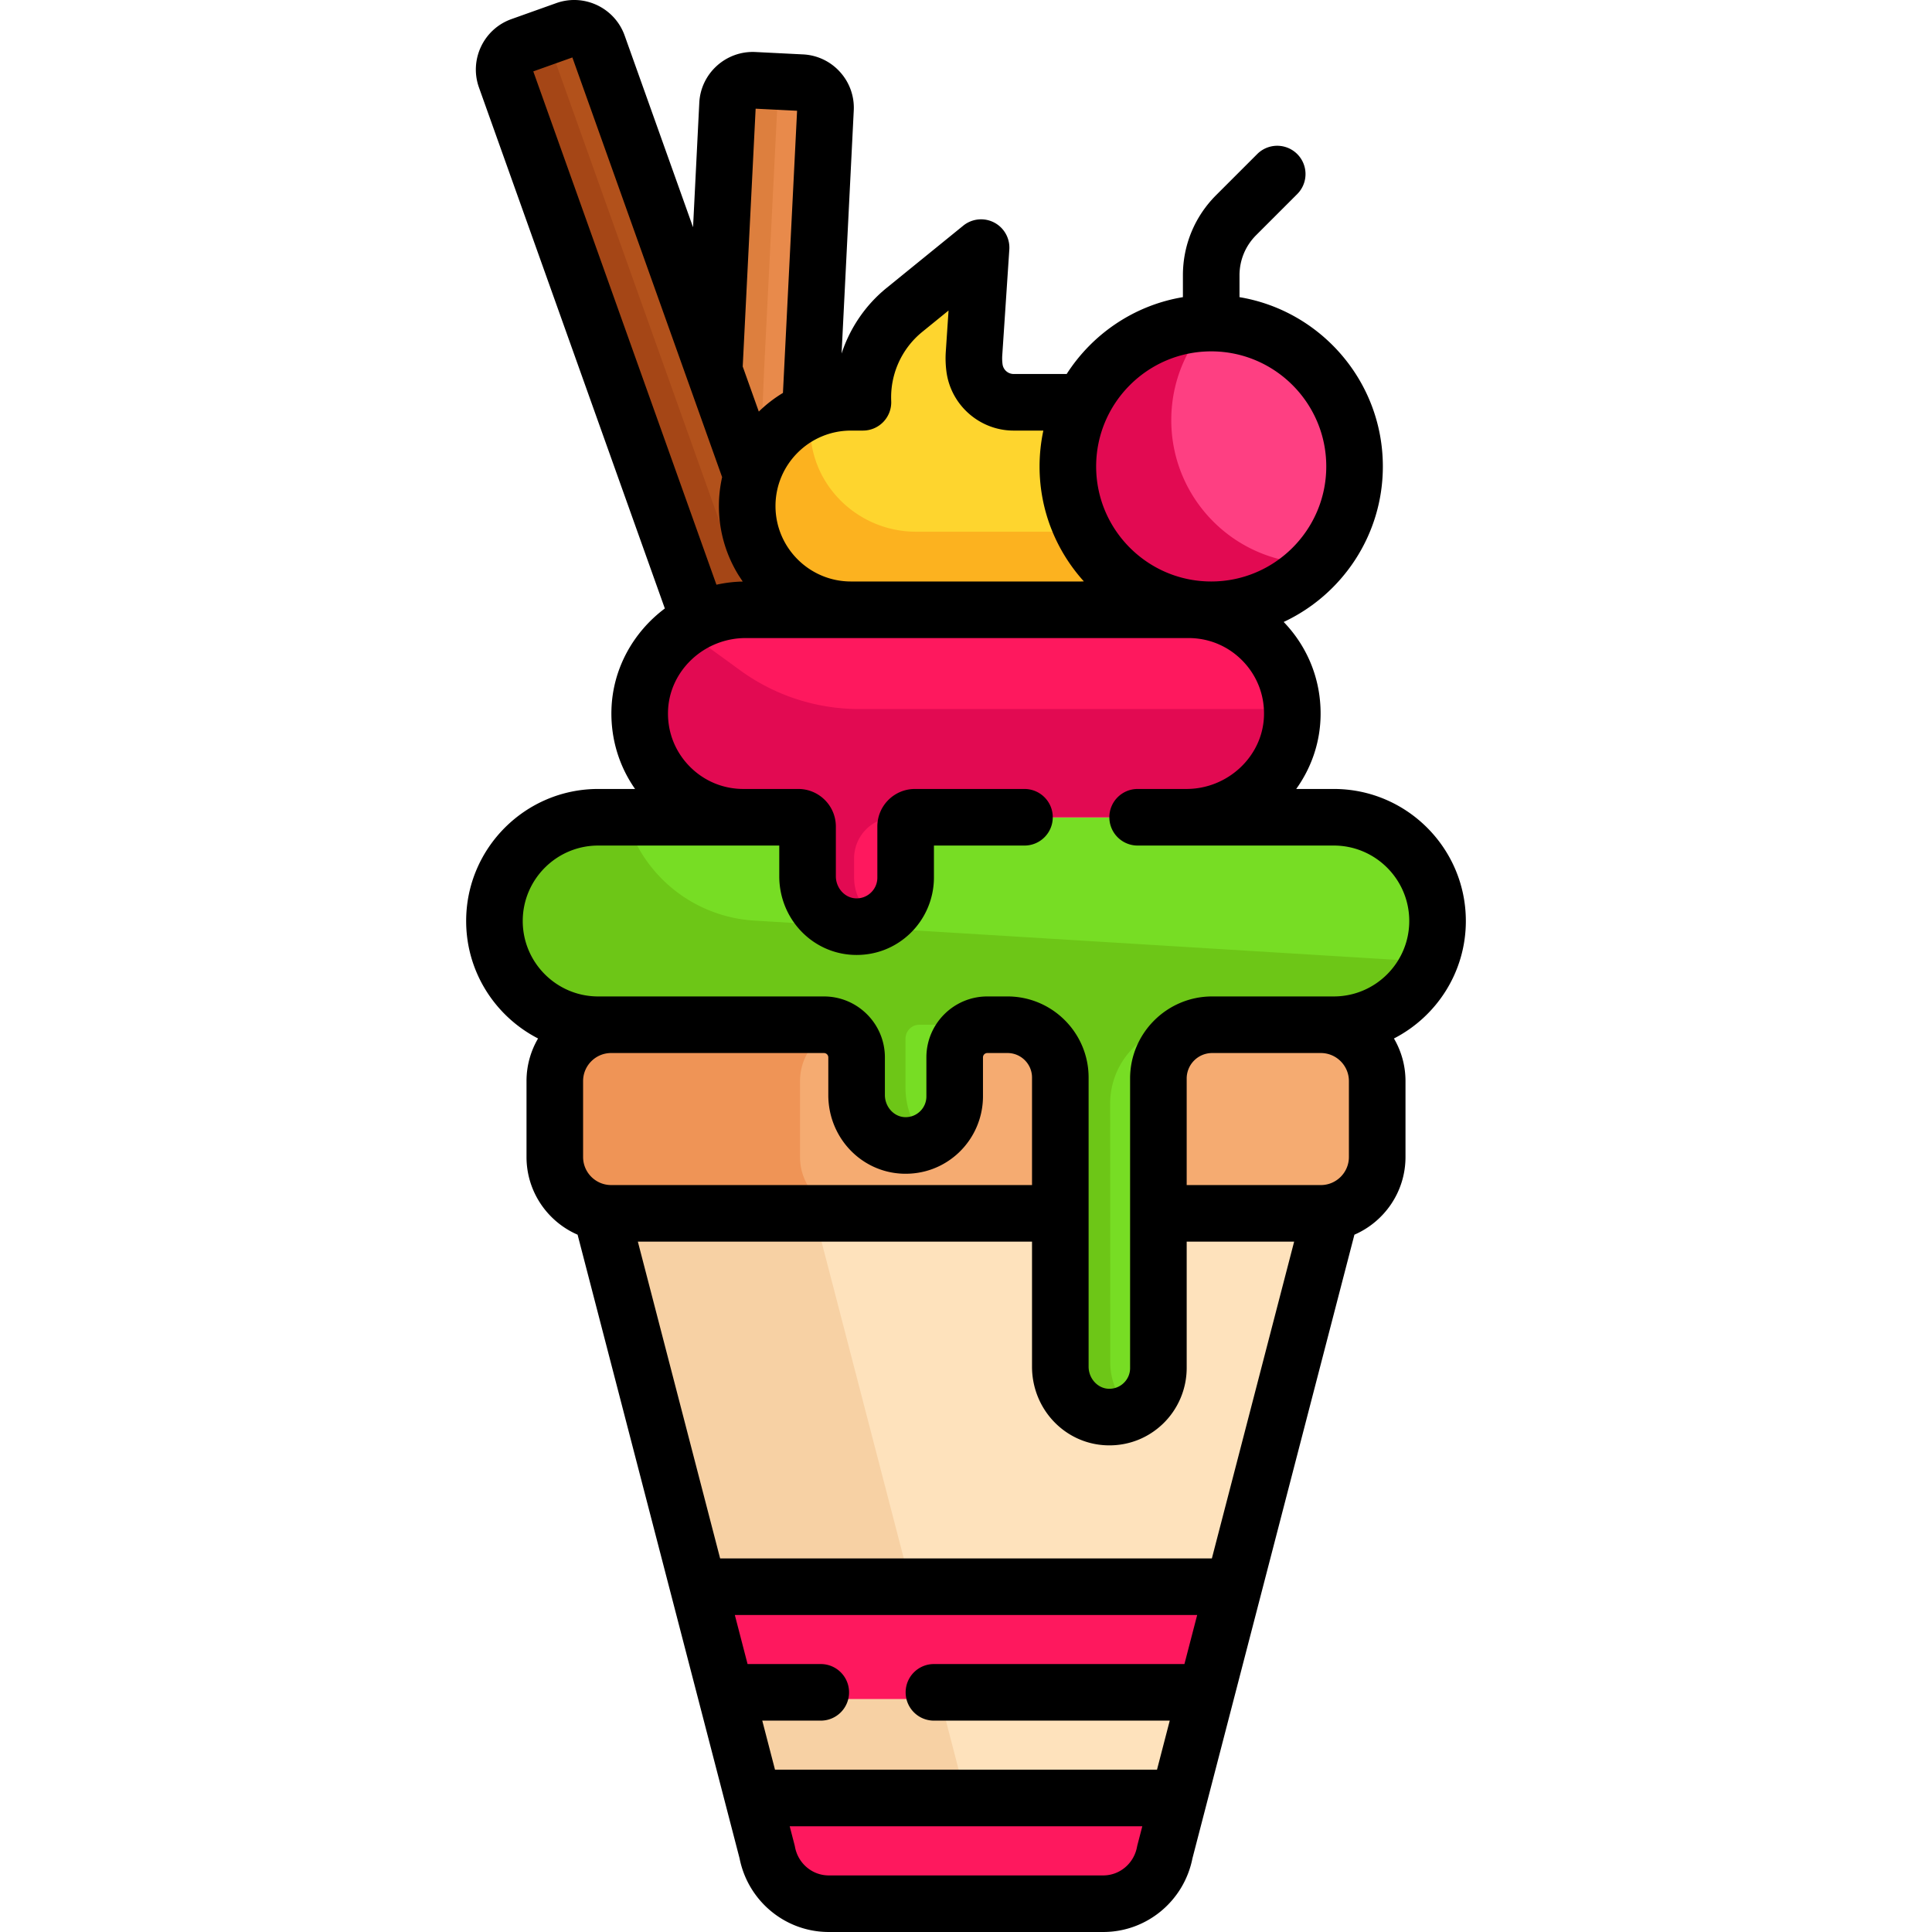
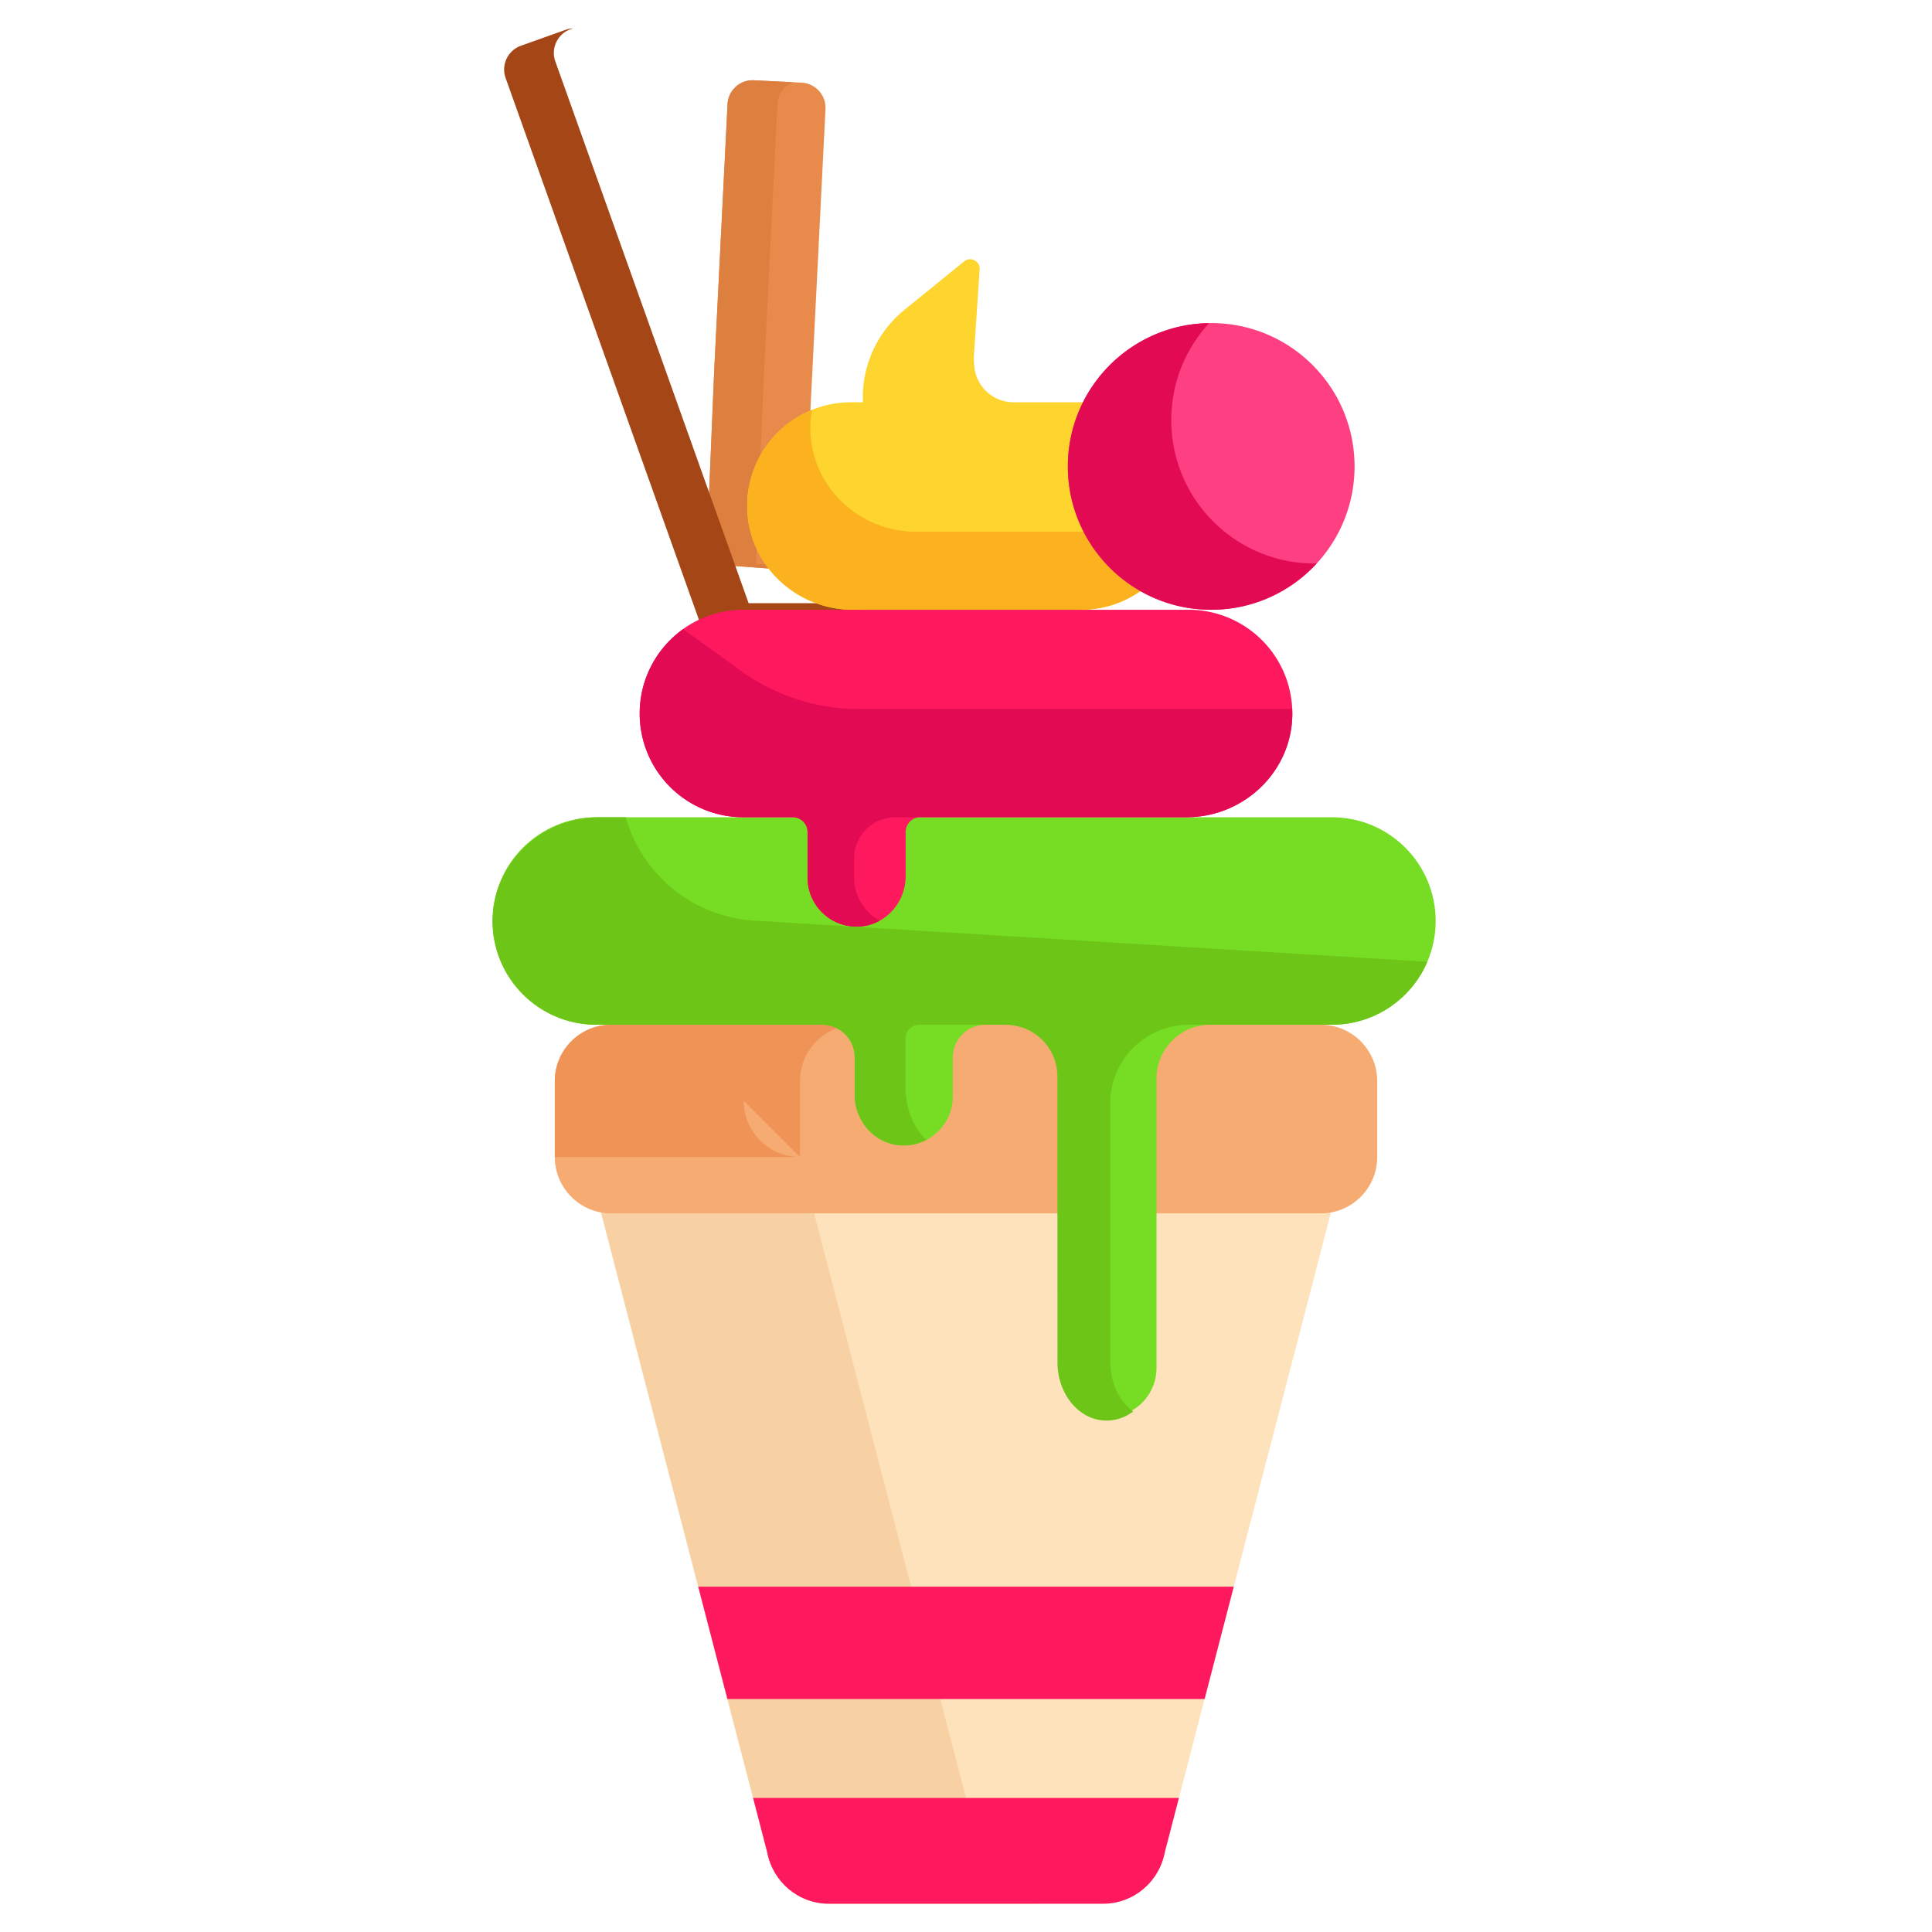
<svg xmlns="http://www.w3.org/2000/svg" version="1.1" width="512" height="512" x="0" y="0" viewBox="0 0 512.14 512.14" style="enable-background:new 0 0 512 512" xml:space="preserve">
  <g>
    <path fill="#e88a4b" d="m212.48 21.91-12.61-.63a6.673 6.673 0 0 0-7.01 6.34l-3.54 70.65-2.139 51.205 25.953 1.922 1.687-42.577 4-79.9c.189-3.69-2.651-6.82-6.341-7.01z" opacity="1" data-original="#e88a4b" />
    <path fill="#dd7f3e" d="m200.401 149.474 2.139-51.205 3.54-70.65a6.666 6.666 0 0 1 4.091-5.825l-10.301-.514a6.673 6.673 0 0 0-7.01 6.34l-3.54 70.65-2.139 51.205 25.953 1.922.039-.977z" opacity="1" data-original="#dd7f3e" />
    <path fill="#fee2bc" d="M159.39 304.171v17.469l43.97 169.31c1.48 7.94 8.34 13.69 16.33 13.69h72.76c7.99 0 14.85-5.75 16.33-13.69l43.97-169.31v-17.469z" opacity="1" data-original="#fee2bc" />
    <path fill="#f7d1a4" d="m259.794 490.95-43.97-169.31v-17.469H159.39v17.469l43.97 169.31c1.48 7.94 8.34 13.69 16.33 13.69h56.434c-7.99 0-14.85-5.75-16.33-13.69z" opacity="1" data-original="#f7d1a4" />
    <g fill="#fe185e">
      <path d="M327.047 420.61H185.093l7.733 29.779h126.488zM199.636 476.61l3.724 14.339c1.48 7.94 8.34 13.69 16.33 13.69h72.76c7.99 0 14.85-5.75 16.33-13.69l3.724-14.339z" fill="#fe185e" opacity="1" data-original="#fe185e" />
    </g>
    <path fill="#f5ab71" d="M365.07 286.58v20.12c0 8.25-6.69 14.94-14.94 14.94H162.01c-8.25 0-14.94-6.69-14.94-14.94v-20.12c0-8.25 6.69-14.94 14.94-14.94h188.12c8.25 0 14.94 6.69 14.94 14.94z" opacity="1" data-original="#f5ab71" />
-     <path fill="#ef9456" d="M212.07 306.7v-20.12c0-8.25 6.69-14.94 14.94-14.94h-65c-8.25 0-14.94 6.69-14.94 14.94v20.12c0 8.25 6.69 14.94 14.94 14.94h65c-8.25 0-14.94-6.69-14.94-14.94z" opacity="1" data-original="#ef9456" />
-     <path fill="#b2511b" d="m199.26 126.13-9.94-27.86-30.8-86.33a6.683 6.683 0 0 0-8.54-4.05l-11.9 4.24a6.694 6.694 0 0 0-4.05 8.55l51.24 143.61h44.907z" opacity="1" data-original="#b2511b" />
+     <path fill="#ef9456" d="M212.07 306.7v-20.12c0-8.25 6.69-14.94 14.94-14.94h-65c-8.25 0-14.94 6.69-14.94 14.94v20.12h65c-8.25 0-14.94-6.69-14.94-14.94z" opacity="1" data-original="#ef9456" />
    <path fill="#a54616" d="m198.448 159.897-51.24-143.609c-1.24-3.48.57-7.3 4.05-8.55l.638-.228a6.65 6.65 0 0 0-1.917.38l-11.9 4.24a6.694 6.694 0 0 0-4.05 8.55l51.24 143.61h44.907l-3.559-4.393z" opacity="1" data-original="#a54616" />
    <path fill="#fed52e" d="M286.57 106.64H268.7c-5.227 0-9.667-3.86-10.365-9.04a19.118 19.118 0 0 1-.135-3.89l1.485-22.292c.147-2.199-2.399-3.517-4.11-2.127L239.72 82.17a29.793 29.793 0 0 0-10.97 24.47h-3.18c-3.82 0-7.45.78-10.75 2.18-7.43 3.16-13.19 9.5-15.56 17.31a27.2 27.2 0 0 0-1.187 8.399c.206 15.123 12.899 27.111 28.023 27.111h60.474c5.85 0 11.27-1.83 15.73-4.95l5.967-10.84v-39.209c0-1.96-21.697-.001-21.697-.001z" opacity="1" data-original="#fed52e" />
    <path fill="#fcb21f" d="M303.307 140.95h-60.474c-15.124 0-27.817-11.988-28.023-27.111a27.54 27.54 0 0 1 .434-5.187c-.141.057-.284.108-.424.167-7.43 3.16-13.19 9.5-15.56 17.31a27.2 27.2 0 0 0-1.187 8.399c.206 15.123 12.899 27.111 28.023 27.111h60.474c5.85 0 11.27-1.83 15.73-4.95l5.967-10.84v-5.365a27.47 27.47 0 0 1-4.96.466z" opacity="1" data-original="#fcb21f" />
    <path fill="#fe3f82" d="M321.07 85.64c20.99 0 38 17.01 38 38s-17.01 38-38 38c-1.06 0-2.12-.04-3.16-.13a37.74 37.74 0 0 1-15.61-4.82c-11.48-6.53-19.23-18.89-19.23-33.05 0-6.11 1.44-11.88 4-16.99 6.24-12.46 19.12-21.01 34-21.01z" opacity="1" data-original="#fe3f82" />
    <path fill="#e20a52" d="M348.485 149.375c-1.06 0-2.12-.04-3.16-.13a37.74 37.74 0 0 1-15.61-4.82c-11.48-6.53-19.23-18.89-19.23-33.05 0-6.11 1.44-11.88 4-16.99a38.086 38.086 0 0 1 6.033-8.726c-14.645.21-27.286 8.686-33.448 20.99-2.56 5.11-4 10.88-4 16.99 0 14.16 7.75 26.52 19.23 33.05a37.74 37.74 0 0 0 15.61 4.82c1.04.09 2.1.13 3.16.13 11.066 0 21.023-4.731 27.967-12.278-.184.003-.367.014-.552.014z" opacity="1" data-original="#e20a52" class="" />
    <path fill="#77dd24" d="M353.07 216.64c15.19 0 27.5 12.31 27.5 27.5s-12.31 27.5-27.5 27.5h-32.25c-7.87 0-14.25 6.38-14.25 14.25v76.75c0 7.39-6.16 13.34-13.63 12.99-6.99-.33-12.37-6.36-12.37-13.36v-76.63c0-7.73-6.27-14-14-14h-5.35c-4.78 0-8.65 3.87-8.65 8.65v10.35c0 7.39-6.16 13.34-13.63 12.99-6.99-.33-12.37-6.36-12.37-13.36v-9.98c0-4.78-3.87-8.65-8.65-8.65h-59.85c-15.19 0-27.5-12.31-27.5-27.5s12.31-27.5 27.5-27.5h156.5z" opacity="1" data-original="#77dd24" />
    <path fill="#fe185e" d="M185.27 164.29c3.58-1.7 7.58-2.65 11.8-2.65h118c.95 0 1.89.05 2.81.14 6.47.66 12.28 3.56 16.64 7.91 5.086 5.096 8.193 12.172 8.045 19.983-.285 15.07-12.973 26.967-28.046 26.967h-70.546a3.904 3.904 0 0 0-3.904 3.904v11.729c0 7-5.38 13.023-12.372 13.352-7.465.351-13.628-5.597-13.628-12.985v-12.096a3.904 3.904 0 0 0-3.904-3.904H197.07c-7.6 0-14.47-3.08-19.45-8.05-4.97-4.98-8.05-11.85-8.05-19.45 0-10.97 6.42-20.44 15.7-24.85z" opacity="1" data-original="#fe185e" />
    <path fill="#6dc617" d="M199.914 244.029a37.778 37.778 0 0 1-33.951-27.095l-.086-.294h-7.188c-15.421 0-28.41 12.62-28.114 28.038.287 14.942 12.485 26.962 27.495 26.962h59.85c4.504 0 8.264 3.464 8.612 7.954.024.312.038.553.038.696v9.969c0 6.812 5.08 12.764 11.868 13.338a12.98 12.98 0 0 0 7.13-1.425c-3.36-3.138-5.54-8.274-5.54-13.946V275.419c-.006-2.07 1.6-3.778 3.669-3.778h22.883c7.57 0 13.708 6.128 13.713 13.698.016 25.08.025 75.824.025 75.824 0 8.065 5.38 15.013 12.37 15.394 2.841.153 5.49-.749 7.685-2.387-3.66-2.77-6.055-7.634-6.055-13.007 0 0-.013-42.149-.03-68.606-.007-11.55 9.354-20.917 20.904-20.917h37.878c11.355 0 21.099-6.88 25.296-16.7z" opacity="1" data-original="#6dc617" />
    <path fill="#e20a52" d="M342.539 187.951h-114.82c-11.34 0-22.384-3.6-31.543-10.286-5.011-3.658-10.543-7.664-15.099-10.884-6.959 4.987-11.506 13.136-11.506 22.358 0 7.6 3.08 14.47 8.05 19.45 4.98 4.97 11.85 8.05 19.45 8.05h13.096a3.904 3.904 0 0 1 3.904 3.904v12.096c0 7.388 6.162 13.336 13.628 12.985a12.512 12.512 0 0 0 5.501-1.578c-4.041-2.205-6.79-6.48-6.79-11.408v-5.098c0-6.021 4.881-10.902 10.902-10.902h77.209c15.072 0 27.76-11.897 28.045-26.967.01-.577-.003-1.15-.027-1.72z" opacity="1" data-original="#e20a52" class="" />
-     <path d="M388.57 244.14c0-19.299-15.701-35-35-35h-9.966c3.892-5.434 6.26-11.981 6.452-19.022.26-9.477-3.211-18.434-9.773-25.247 15.51-7.257 26.286-23.005 26.286-41.23 0-22.534-16.469-41.283-38-44.871v-5.774c0-4.029 1.569-7.816 4.418-10.665l10.886-10.886a7.5 7.5 0 0 0-10.607-10.607L322.38 51.722c-5.682 5.683-8.811 13.236-8.811 21.272v5.774c-12.916 2.152-24.001 9.761-30.81 20.371h-14.061a2.973 2.973 0 0 1-2.938-2.572 11.866 11.866 0 0 1-.078-2.36l1.871-28.068a7.5 7.5 0 0 0-12.213-6.32L234.995 76.35c-5.609 4.557-9.701 10.637-11.907 17.37l3.228-64.424a14.097 14.097 0 0 0-3.646-10.225 14.087 14.087 0 0 0-9.809-4.65l-12.619-.634c-7.802-.379-14.481 5.646-14.874 13.458l-1.653 32.997-18.134-50.825c-2.63-7.365-10.76-11.219-18.125-8.592l-11.9 4.245c-7.365 2.63-11.219 10.761-8.591 18.126l49.272 138.101c-8.326 6.23-13.855 15.952-14.154 26.865-.209 7.608 1.992 14.879 6.261 20.978h-9.775c-19.299 0-35 15.701-35 35 0 13.56 7.757 25.335 19.062 31.144a22.297 22.297 0 0 0-3.062 11.293v20.125c0 9.212 5.582 17.142 13.54 20.593l42.933 165.307c2.244 11.338 12.142 19.537 23.643 19.537h72.77c11.501 0 21.398-8.199 23.643-19.537l42.933-165.307c7.958-3.452 13.54-11.381 13.54-20.593v-20.125c0-4.116-1.119-7.974-3.062-11.293 11.304-5.809 19.061-17.584 19.061-31.144zm-67.5-151c16.817 0 30.5 13.683 30.5 30.5s-13.683 30.5-30.5 30.5-30.5-13.683-30.5-30.5 13.682-30.5 30.5-30.5zm-92.318 21a7.502 7.502 0 0 0 7.492-7.84 22.375 22.375 0 0 1 8.21-18.307l6.988-5.679-.727 10.895a26.956 26.956 0 0 0 .176 5.341c1.186 8.889 8.841 15.591 17.808 15.591l7.876.001a45.47 45.47 0 0 0-1.005 9.499c0 11.71 4.449 22.399 11.743 30.472-.248.009-.494.028-.743.028h-61c-11.028 0-20-8.972-20-20s8.972-20 20-20h3.182zm-28.445-85.33 10.986.551-3.747 74.796a35.15 35.15 0 0 0-6.4 4.948l-4.264-11.951zm-58.94-9.886 10.36-3.696 30.529 85.567.027.075 9.139 25.613a34.943 34.943 0 0 0-.852 7.656 34.792 34.792 0 0 0 6.316 20.019c-2.384.05-4.714.337-6.97.84zm77.051 260.216c.636 0 1.152.517 1.152 1.152v9.98c0 11.173 8.573 20.329 19.519 20.845 5.653.262 11.036-1.738 15.131-5.644a20.596 20.596 0 0 0 6.351-14.834v-10.348c0-.636.517-1.152 1.152-1.152h5.348c3.584 0 6.5 2.916 6.5 6.5v28.5H162.007c-4.101 0-7.438-3.337-7.438-7.438v-20.125c0-4.101 3.337-7.438 7.438-7.438h56.411zm95.555 161.97H247.57c-4.143 0-7.5 3.357-7.5 7.5s3.357 7.5 7.5 7.5h62.508l-3.376 13H205.439l-3.376-13h15.508c4.143 0 7.5-3.357 7.5-7.5s-3.357-7.5-7.5-7.5h-19.404l-3.376-13h122.56zm-12.569 48.468c-.814 4.382-4.578 7.562-8.949 7.562h-72.77c-4.371 0-8.135-3.18-8.949-7.562a7.075 7.075 0 0 0-.115-.515l-1.286-4.953h93.471l-1.286 4.953a6.592 6.592 0 0 0-.116.515zm19.842-76.468H190.894l-21.809-83.971H273.57v33.133c0 11.173 8.573 20.329 19.519 20.845.334.016.667.023.999.023 5.294 0 10.279-1.992 14.132-5.667a20.596 20.596 0 0 0 6.351-14.834v-33.5h28.484zm.072-133.97H350.133c4.101 0 7.438 3.337 7.438 7.438v20.125c0 4.101-3.337 7.438-7.438 7.438H314.57v-28.252a6.756 6.756 0 0 1 6.748-6.749zm32.252-15h-32.252c-11.992 0-21.748 9.756-21.748 21.748v76.752a5.449 5.449 0 0 1-1.705 3.981 5.462 5.462 0 0 1-4.071 1.513c-2.88-.136-5.224-2.766-5.224-5.861V285.64c0-11.855-9.645-21.5-21.5-21.5h-5.348c-8.906 0-16.152 7.246-16.152 16.152v10.348a5.449 5.449 0 0 1-1.705 3.981 5.455 5.455 0 0 1-4.071 1.513c-2.88-.136-5.224-2.766-5.224-5.861v-9.98c0-8.906-7.246-16.152-16.152-16.152H158.569c-11.028 0-20-8.972-20-20s8.972-20 20-20h48v8.133c0 11.173 8.573 20.329 19.519 20.845.334.016.667.023.999.023 5.294 0 10.279-1.992 14.132-5.667a20.596 20.596 0 0 0 6.351-14.834v-8.5h24c4.143 0 7.5-3.357 7.5-7.5s-3.357-7.5-7.5-7.5h-29.051c-5.486 0-9.949 4.463-9.949 9.949v13.551a5.447 5.447 0 0 1-1.705 3.98 5.442 5.442 0 0 1-4.071 1.513c-2.88-.135-5.224-2.765-5.224-5.86V219.09c0-5.486-4.463-9.949-9.949-9.949H197.07c-5.446 0-10.537-2.15-14.336-6.055-3.797-3.902-5.806-9.056-5.656-14.513.294-10.715 9.519-19.433 20.564-19.433H315.07c5.446 0 10.537 2.15 14.336 6.055 3.797 3.902 5.806 9.056 5.656 14.513-.294 10.715-9.519 19.433-20.564 19.433H301.57c-4.143 0-7.5 3.357-7.5 7.5s3.357 7.5 7.5 7.5h52c11.028 0 20 8.972 20 20s-8.972 19.999-20 19.999z" fill="#000000" opacity="1" data-original="#000000" />
  </g>
</svg>